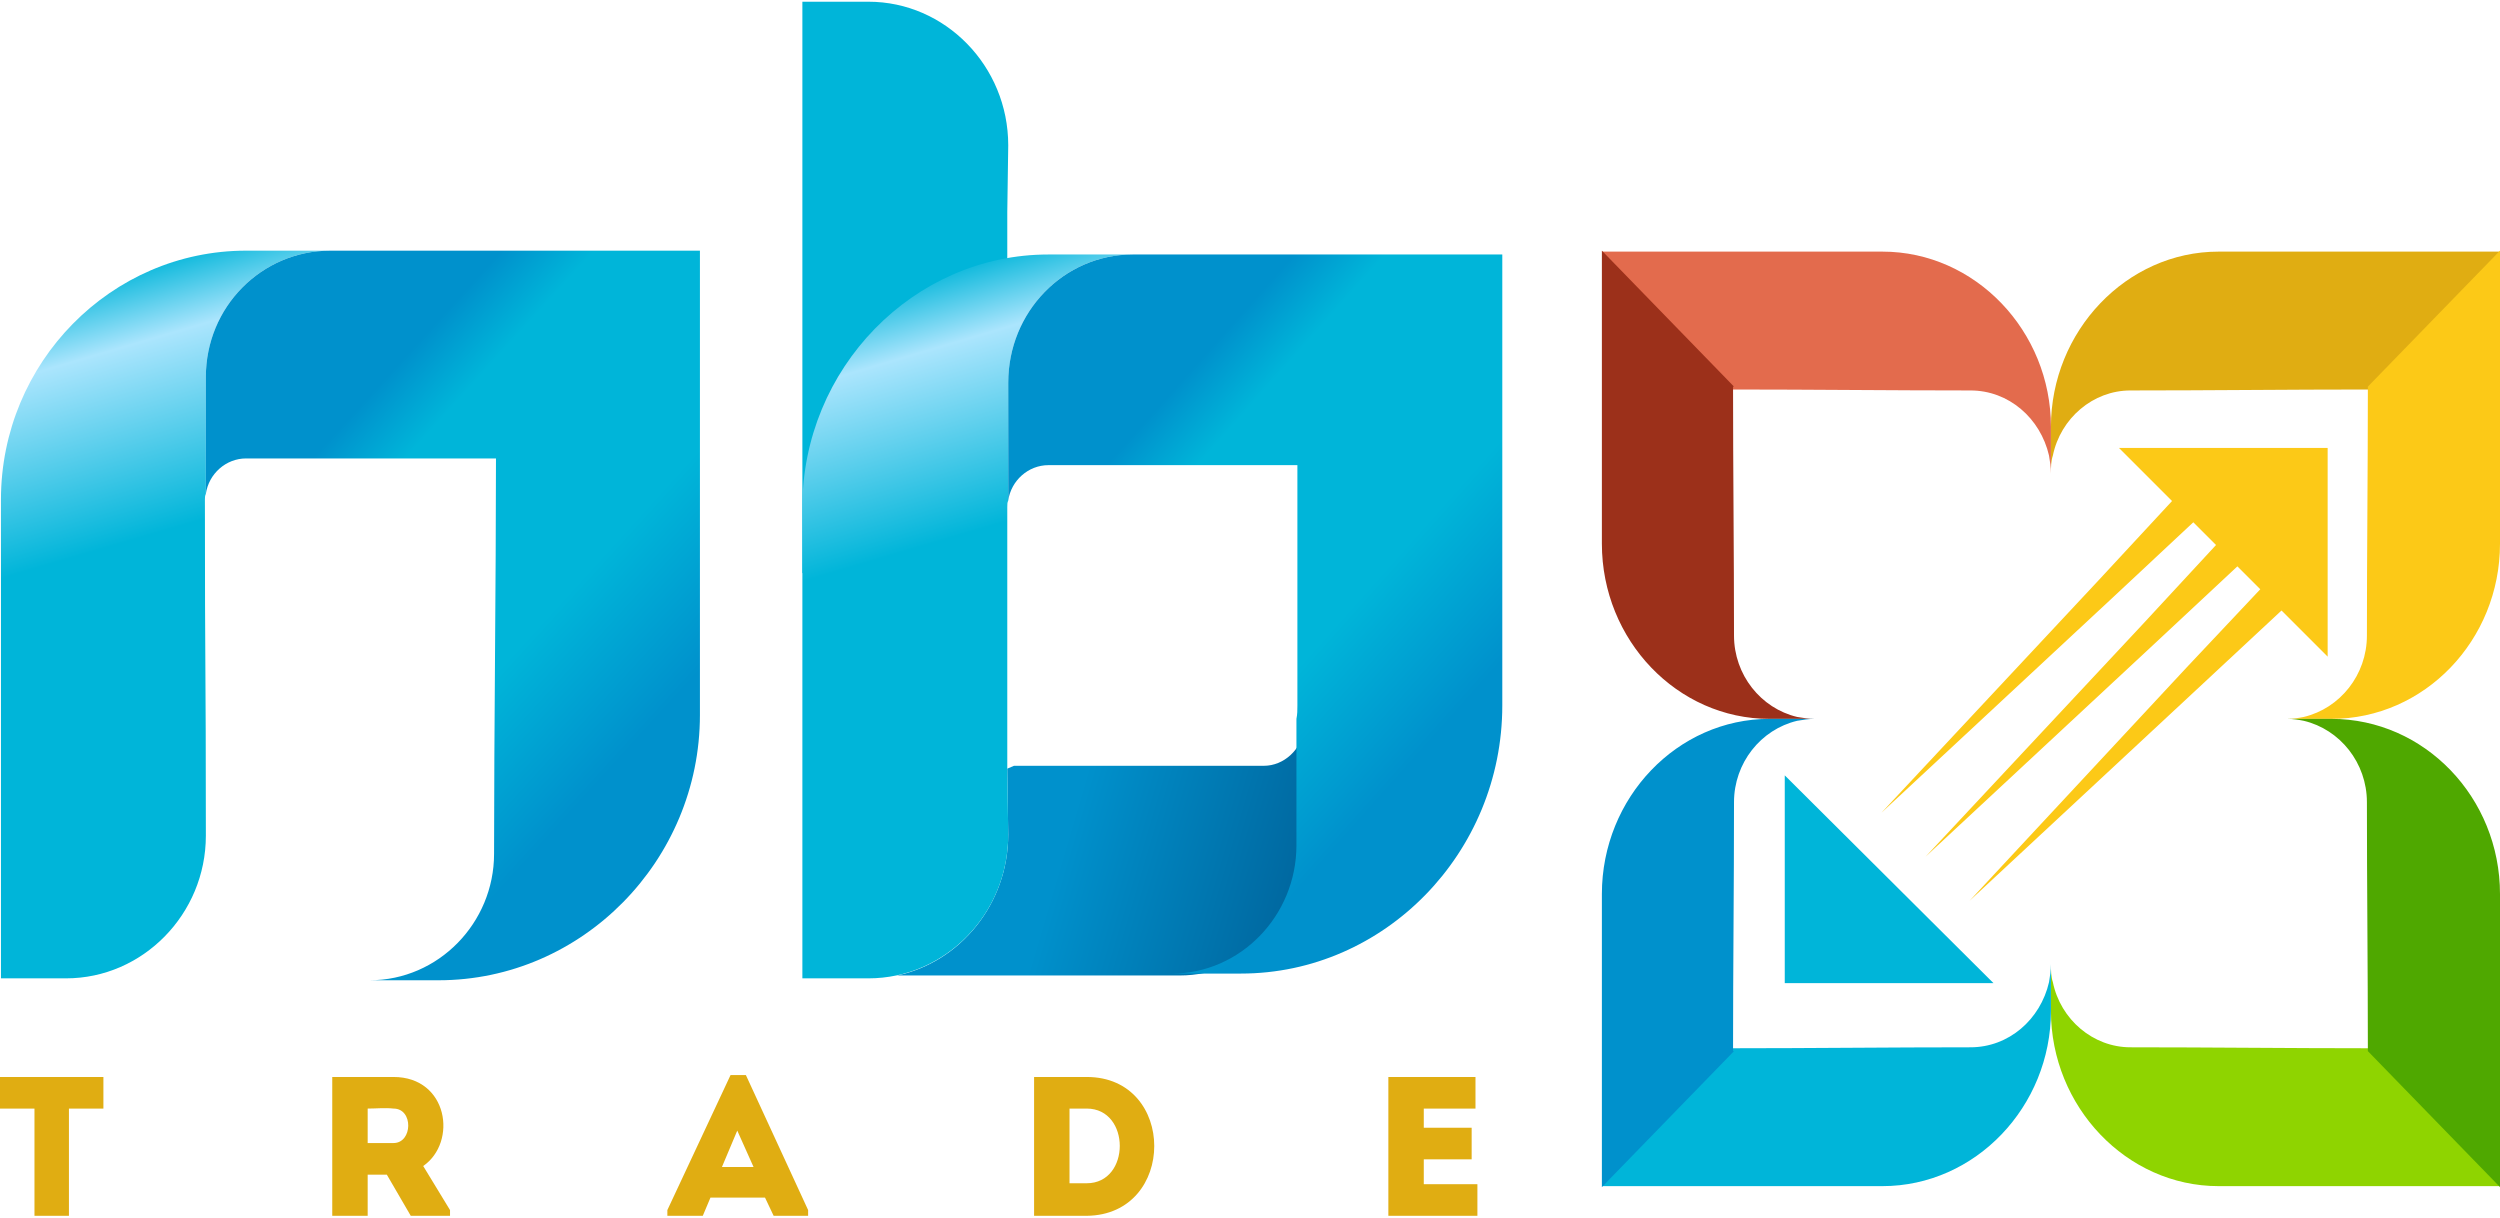
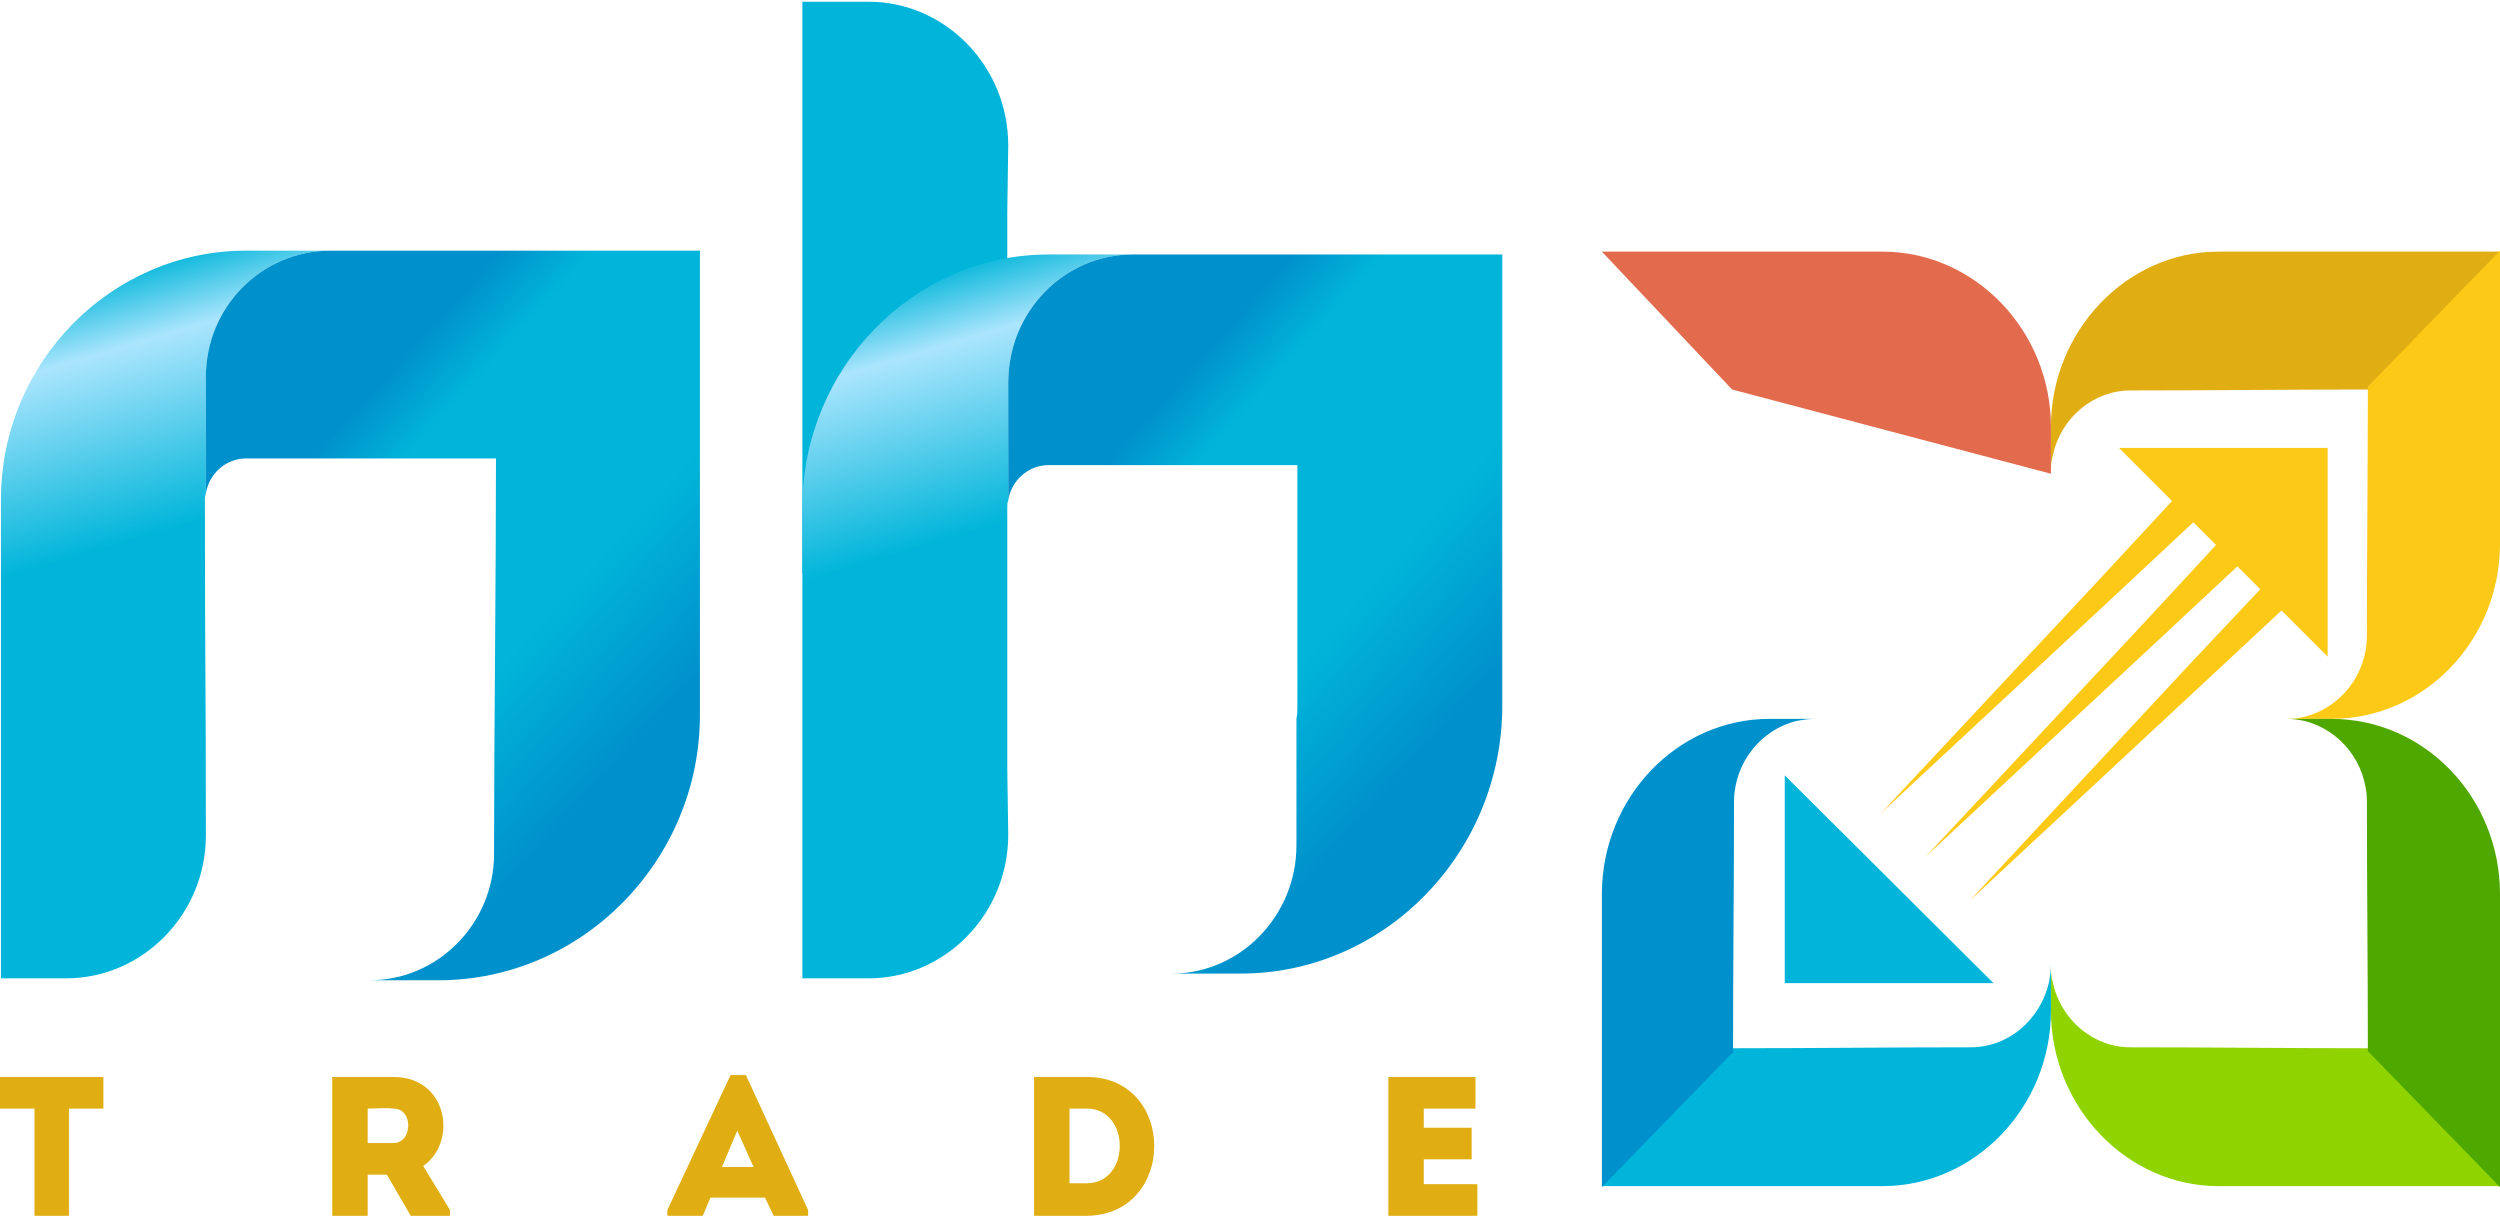
<svg xmlns="http://www.w3.org/2000/svg" xml:space="preserve" width="308px" height="150px" version="1.1" shape-rendering="geometricPrecision" text-rendering="geometricPrecision" image-rendering="optimizeQuality" fill-rule="evenodd" clip-rule="evenodd" viewBox="0 0 26.11 12.68">
  <defs>
    <linearGradient id="id0" gradientUnits="userSpaceOnUse" x1="10.95" y1="9.38" x2="19.68" y2="11.95">
      <stop offset="0" stop-opacity="1" stop-color="#0091CC" />
      <stop offset="0.278" stop-opacity="1" stop-color="#00669E" />
      <stop offset="0.651" stop-opacity="1" stop-color="#00B5D9" />
      <stop offset="1" stop-opacity="1" stop-color="#0091CC" />
    </linearGradient>
    <linearGradient id="id1" gradientUnits="userSpaceOnUse" x1="1.67" y1="6.18" x2="0.72" y2="2.93">
      <stop offset="0" stop-opacity="1" stop-color="#00B5D9" />
      <stop offset="0.18" stop-opacity="1" stop-color="#00B5D9" />
      <stop offset="0.761" stop-opacity="1" stop-color="#ABE5FD" />
      <stop offset="1" stop-opacity="1" stop-color="#00B5D9" />
    </linearGradient>
    <linearGradient id="id2" gradientUnits="userSpaceOnUse" x1="10.05" y1="6.2" x2="9.1" y2="2.98">
      <stop offset="0" stop-opacity="1" stop-color="#00B5D9" />
      <stop offset="0.18" stop-opacity="1" stop-color="#00B5D9" />
      <stop offset="0.761" stop-opacity="1" stop-color="#ABE5FD" />
      <stop offset="1" stop-opacity="1" stop-color="#00B5D9" />
    </linearGradient>
    <linearGradient id="id3" gradientUnits="userSpaceOnUse" x1="1.97" y1="6.19" x2="5.29" y2="9.21">
      <stop offset="0" stop-opacity="1" stop-color="#0091CC" />
      <stop offset="0.161" stop-opacity="1" stop-color="#00B5D9" />
      <stop offset="0.651" stop-opacity="1" stop-color="#00B5D9" />
      <stop offset="1" stop-opacity="1" stop-color="#0091CC" />
    </linearGradient>
    <linearGradient id="id4" gradientUnits="userSpaceOnUse" x1="10.35" y1="6.19" x2="13.67" y2="9.15">
      <stop offset="0" stop-opacity="1" stop-color="#0091CC" />
      <stop offset="0.161" stop-opacity="1" stop-color="#00B5D9" />
      <stop offset="0.651" stop-opacity="1" stop-color="#00B5D9" />
      <stop offset="1" stop-opacity="1" stop-color="#0091CC" />
    </linearGradient>
  </defs>
  <g id="Vrstva_x0020_1">
    <polygon fill="#00B5D9" points="18.64,8.08 20.82,10.25 18.64,10.25 " />
    <polygon fill="#FCC917" points="24.31,6.84 22.13,4.66 24.31,4.66 " />
    <polygon fill="#FCC917" points="20.57,9.39 22.84,6.95 23.81,5.92 24.03,6.17 23.01,7.12 " />
    <polygon fill="#FCC917" points="20.11,8.93 22.38,6.5 23.37,5.43 23.6,5.68 22.55,6.66 " />
    <polygon fill="#FCC917" points="19.65,8.47 21.92,6.04 22.93,4.95 23.16,5.2 22.09,6.2 " />
    <path fill="#E0AD12" fill-rule="nonzero" d="M0.36 11.56l0 1.12c0.12,0 0.24,0 0.36,0l0 -1.12 0.36 0c0,-0.12 0,-0.22 0,-0.33l-1.08 0c0,0.11 0,0.21 0,0.33l0.36 0z" />
    <path fill="#E0AD12" fill-rule="nonzero" d="M4.42 12.16c0.36,-0.25 0.26,-0.93 -0.31,-0.93 -0.21,0 -0.43,0 -0.64,0 0,0.48 0,0.96 0,1.45 0.12,0 0.25,0 0.37,0l0 -0.43 0.2 0 0.25 0.43 0.41 0 0 -0.06 -0.28 -0.46zm-0.31 -0.24l-0.27 0c0,-0.12 0,-0.25 0,-0.36 0.09,0 0.18,-0.01 0.27,0 0.21,0 0.2,0.36 0,0.36z" />
    <path fill="#E0AD12" fill-rule="nonzero" d="M8.08 12.68l0.36 0 0 -0.06 -0.65 -1.41 -0.16 0 -0.66 1.41 0 0.06 0.37 0 0.08 -0.19 0.57 0 0.09 0.19zm-0.21 -0.51l-0.33 0 0.16 -0.38 0.17 0.38z" />
    <path fill="#E0AD12" fill-rule="nonzero" d="M11.35 11.23l-0.55 0 0 1.45 0.55 0c0.94,-0.01 0.94,-1.45 0,-1.45zm-0.18 0.33l0.18 0c0.46,0 0.46,0.78 0,0.78l-0.18 0 0 -0.78z" />
    <path fill="#E0AD12" fill-rule="nonzero" d="M15.41 11.23c-0.34,0 -0.57,0 -0.91,0 0,0.48 0,0.96 0,1.45 0.34,0 0.59,0 0.93,0 0,-0.11 0,-0.23 0,-0.33 -0.22,0 -0.34,0 -0.56,0 0,-0.09 0,-0.17 0,-0.26l0.5 0c0,-0.11 0,-0.22 0,-0.33l-0.5 0 0 -0.2c0.22,0 0.32,0 0.54,0 0,-0.12 0,-0.23 0,-0.33z" />
-     <path fill="url(#id0)" d="M9.37 10.17l2.95 0c0.72,0 1.3,-0.6 1.3,-1.34l0 -1.23c-0.03,0.21 -0.21,0.38 -0.42,0.38l-2.59 0 -0.02 0 -0.07 0.03 0.01 0.69c0,0.72 -0.5,1.33 -1.16,1.47z" />
    <path fill="url(#id1)" d="M3.45 2.6l-0.88 0c-1.41,0 -2.56,1.17 -2.56,2.6 0,2.42 0,2.58 0,5l0.68 0c0.8,0 1.46,-0.67 1.46,-1.49 0,-1.92 -0.01,-1.58 -0.01,-3.51 0,-0.02 0,-0.04 0.01,-0.06l0 0 0 -1.22c0,-0.73 0.58,-1.32 1.3,-1.32z" />
    <path fill="#00B5D9" d="M8.38 5.97l0 -5.97 0.69 0c0.8,0 1.46,0.67 1.46,1.5l-0.01 0.7 0 1.65 -2.14 2.12z" />
    <path fill="url(#id2)" d="M8.38 10.2l0.69 0c0.8,0 1.46,-0.67 1.46,-1.5l-0.01 -0.69c0,-1.71 0,-1.02 0,-2.73 0,-0.03 0,-0.05 0.01,-0.07l0 0 0 -1.23c0,-0.74 0.58,-1.34 1.3,-1.34l-0.88 0c-1.41,0 -2.57,1.19 -2.57,2.64l0 0.11 0 0.11 0 0.1 0 0.11 0 0.1 0 0.09 0 0.1 0 0.09 0 0.09 0 0.08 0 0.09 0 0.08 0 0.08 0 0.07 0 0.08 0 0.07 0 0.07 0 0.07 0 0.07 0 0.07 0 0.07 0 0.06 0 0.06 0 0.06 0 0.07 0 0.06 0 0.06 0 0.06 0 0.05 0 0.06 0 0.06 0 0.06 0 0.06 0 0.06 0 0.06 0 0.05 0 0.06 0 0.06 0 0.06 0 0.07 0 0.06 0 0.06 0 0.06 0 0.07 0 0.07 0 0.07 0 0.07 0 0.07 0 0.07 0 0.08 0 0.07 0 0.08 0 0.08 0 0.09 0 0.08 0 0.09 0 0.09 0 0.1 0 0.09 0 0.1 0 0.11 0 0.1 0 0.11 0 0.11z" />
    <path fill="url(#id3)" d="M7.31 2.6l-2.15 0 -1.71 0c-0.72,0 -1.3,0.59 -1.3,1.32l0 1.22c0.03,-0.21 0.21,-0.37 0.42,-0.37l2.59 0 0.02 0c0,1.31 -0.02,2.82 -0.02,4.13 0,0.72 -0.58,1.32 -1.3,1.32l0.72 0c1.5,0 2.73,-1.25 2.73,-2.77l0 -4.85z" />
    <path fill="url(#id4)" d="M15.69 7.35l0 -4.71 -2.15 0 -1.71 0c-0.72,0 -1.3,0.6 -1.3,1.34l0 1.23c0.03,-0.21 0.21,-0.37 0.42,-0.37l2.59 0 0.01 0 0 2.51c0,0.05 0,0.09 -0.01,0.14l0 1.32c0,0.74 -0.59,1.34 -1.3,1.34l0.72 0c1.5,0 2.73,-1.26 2.73,-2.8z" />
    <path fill="#E0AD12" d="M24.74 4.05l1.37 -1.44 -2.94 0c-0.96,0 -1.75,0.83 -1.75,1.83l0 0.3 0 0.19c0,-0.07 0,-0.13 0.02,-0.19 0.08,-0.39 0.42,-0.68 0.81,-0.68 0.83,0 1.66,-0.01 2.49,-0.01l0 0z" />
    <path fill="#8FD400" d="M24.74 10.93l1.37 1.44 -2.94 0c-0.96,0 -1.75,-0.83 -1.75,-1.83l0 -0.3 0 -0.19c0,0.07 0,0.13 0.02,0.19 0.08,0.39 0.42,0.68 0.81,0.68 0.83,0 1.66,0.01 2.49,0.01l0 0z" />
-     <path fill="#E36B4D" d="M18.09 4.05l-1.36 -1.44 2.93 0c0.97,0 1.76,0.83 1.76,1.83l0 0.3 0 0.19c0,-0.07 -0.01,-0.13 -0.02,-0.19 -0.09,-0.39 -0.42,-0.68 -0.82,-0.68 -0.83,0 -1.66,-0.01 -2.49,-0.01l0 0z" />
+     <path fill="#E36B4D" d="M18.09 4.05l-1.36 -1.44 2.93 0c0.97,0 1.76,0.83 1.76,1.83l0 0.3 0 0.19l0 0z" />
    <path fill="#00B5D9" d="M18.09 10.93l-1.36 1.44 2.93 0c0.97,0 1.76,-0.83 1.76,-1.83l0 -0.3 0 -0.19c0,0.07 -0.01,0.13 -0.02,0.19 -0.09,0.39 -0.42,0.68 -0.82,0.68 -0.83,0 -1.66,0.01 -2.49,0.01l0 0z" />
    <path fill="#FCC917" d="M24.73 4.02l1.38 -1.42 0 3.06c0,1.01 -0.79,1.83 -1.76,1.83l-0.29 0 -0.17 0c0.06,0 0.12,-0.01 0.17,-0.02 0.38,-0.09 0.66,-0.44 0.66,-0.85 0,-0.87 0.01,-1.73 0.01,-2.6l0 0z" />
    <path fill="#4FA800" d="M24.73 10.96l1.38 1.42 0 -3.06c0,-1.01 -0.79,-1.83 -1.76,-1.83l-0.29 0 -0.17 0c0.06,0 0.12,0.01 0.17,0.02 0.38,0.09 0.66,0.44 0.66,0.85 0,0.87 0.01,1.73 0.01,2.6l0 0z" />
-     <path fill="#9C301A" d="M18.11 4.02l-1.38 -1.42 0 3.06c0,1.01 0.79,1.83 1.75,1.83l0.29 0 0.18 0c-0.06,0 -0.12,-0.01 -0.18,-0.02 -0.38,-0.09 -0.66,-0.44 -0.66,-0.85 0,-0.87 -0.01,-1.73 -0.01,-2.6l0.01 0z" />
    <path fill="#0091CC" d="M18.11 10.96l-1.38 1.42 0 -3.06c0,-1.01 0.79,-1.83 1.75,-1.83l0.29 0 0.18 0c-0.06,0 -0.12,0.01 -0.18,0.02 -0.38,0.09 -0.66,0.44 -0.66,0.85 0,0.87 -0.01,1.73 -0.01,2.6l0.01 0z" />
  </g>
</svg>